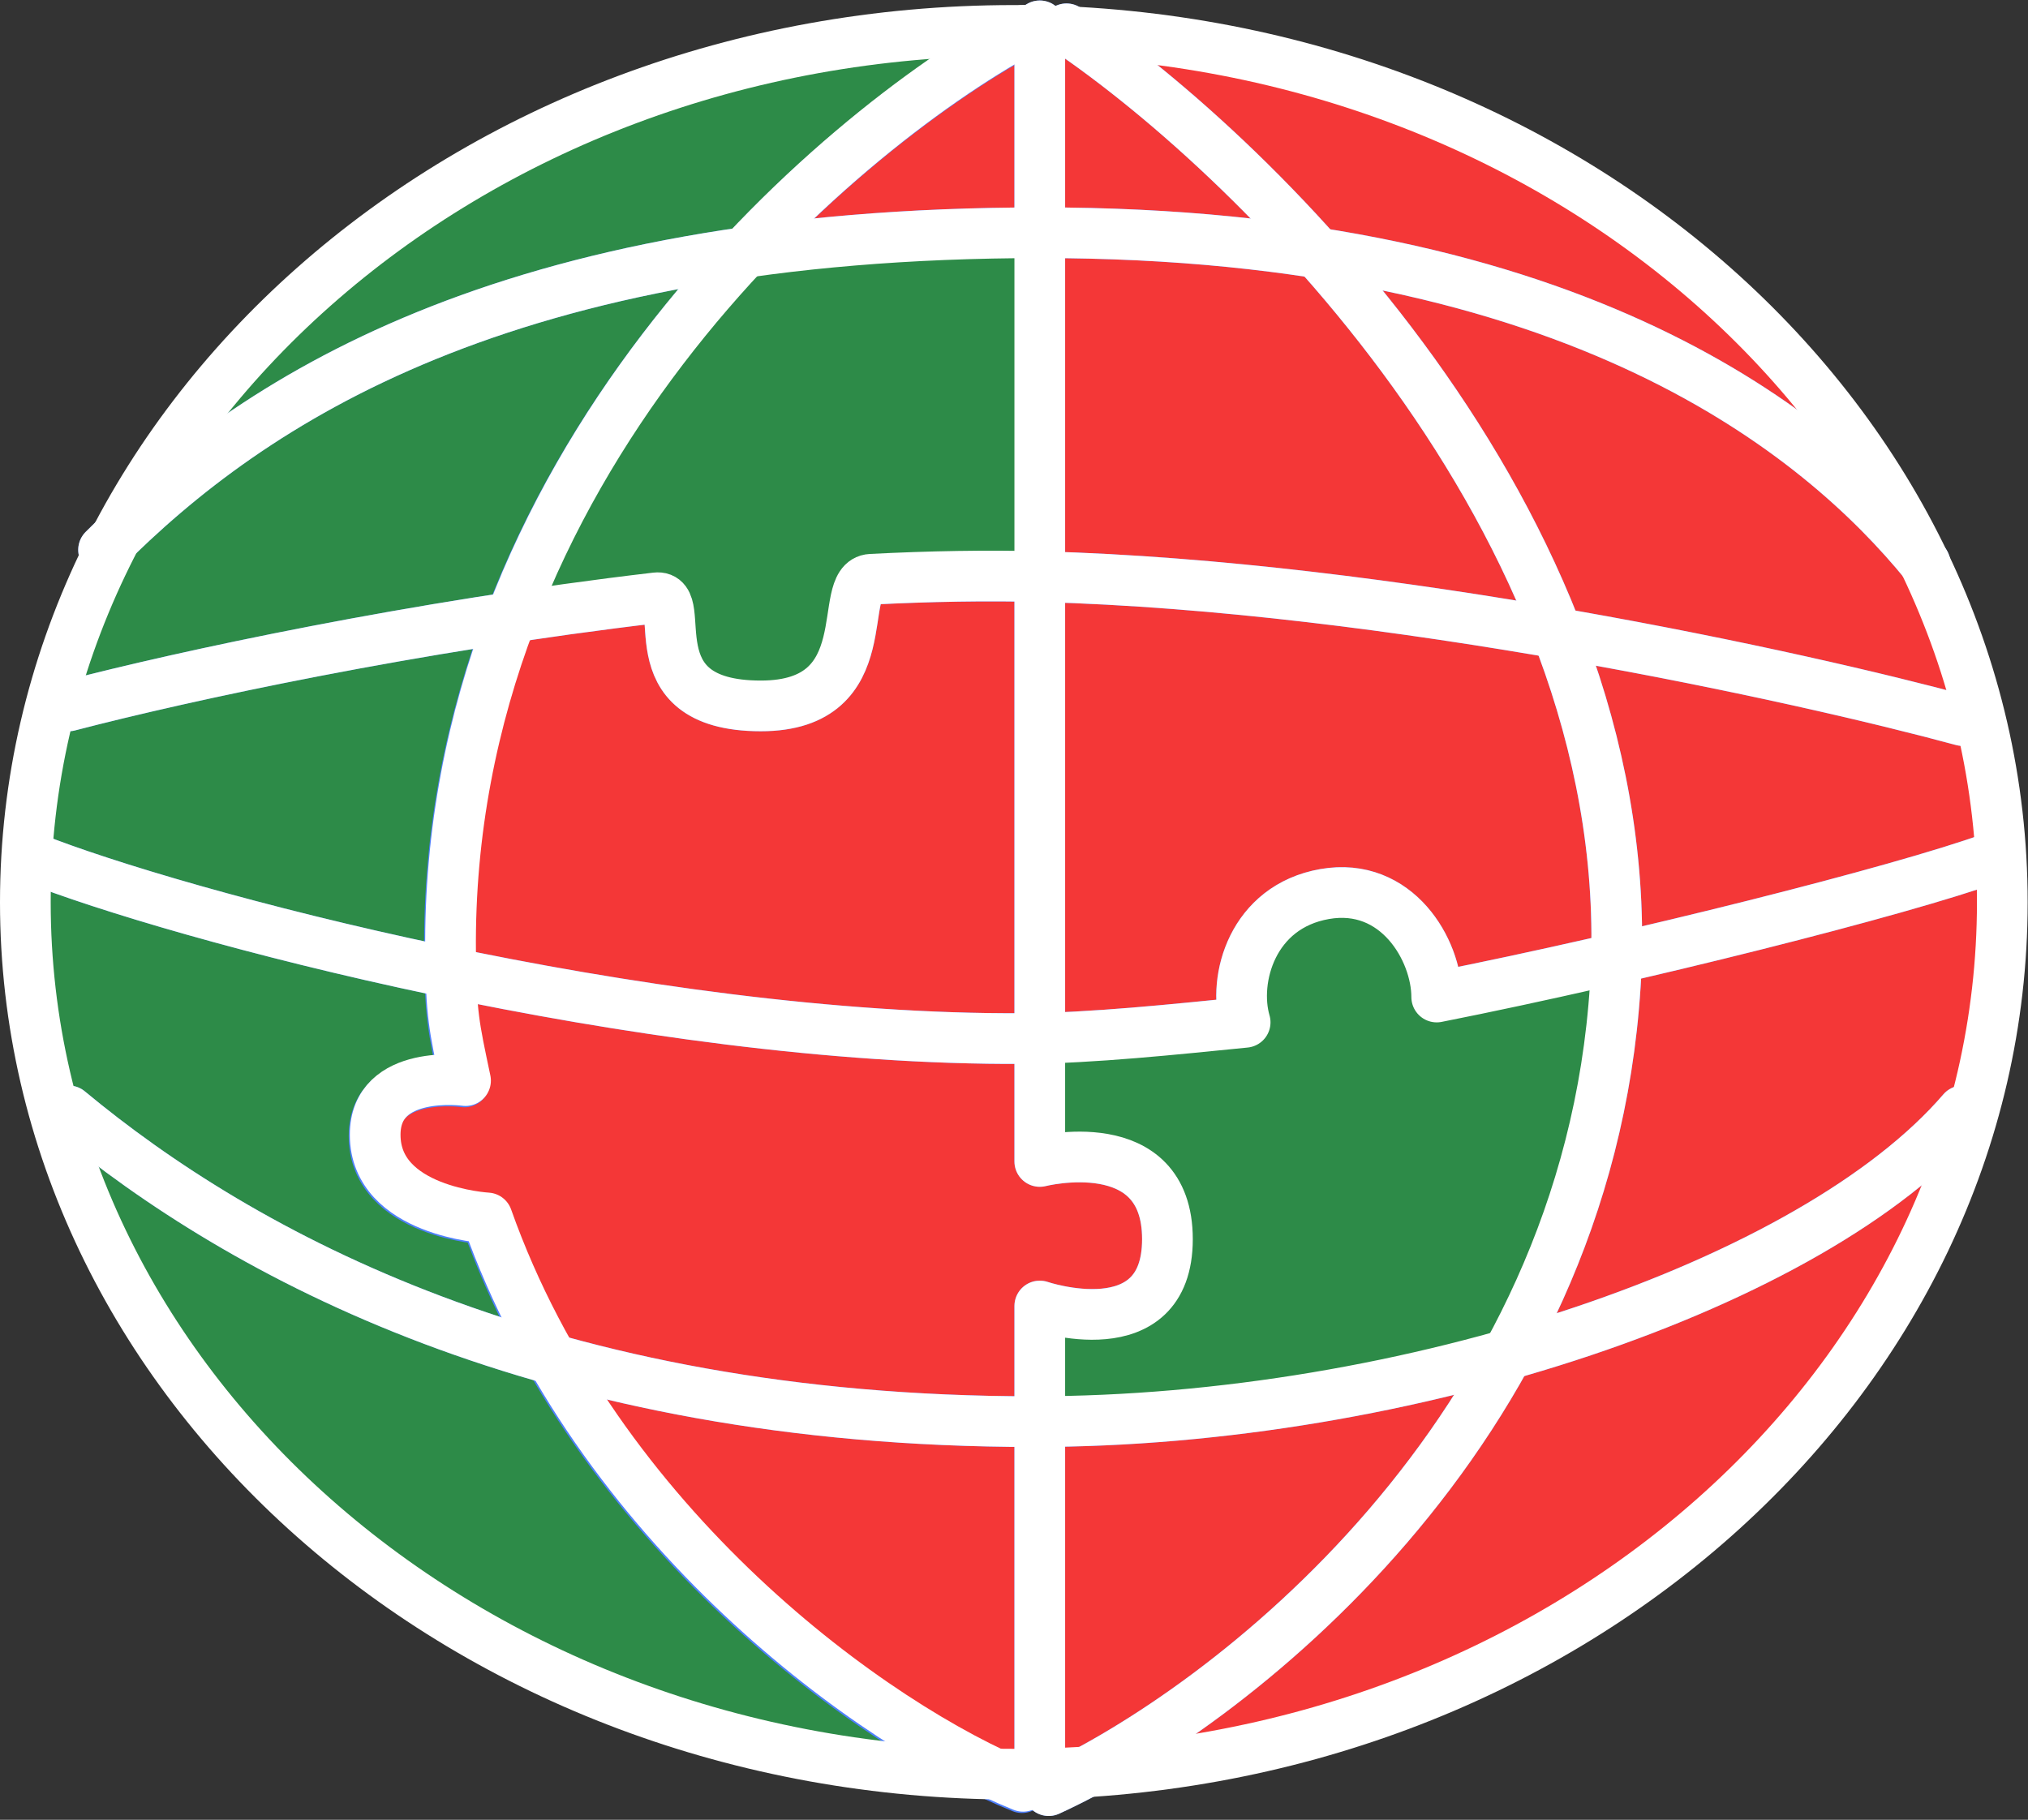
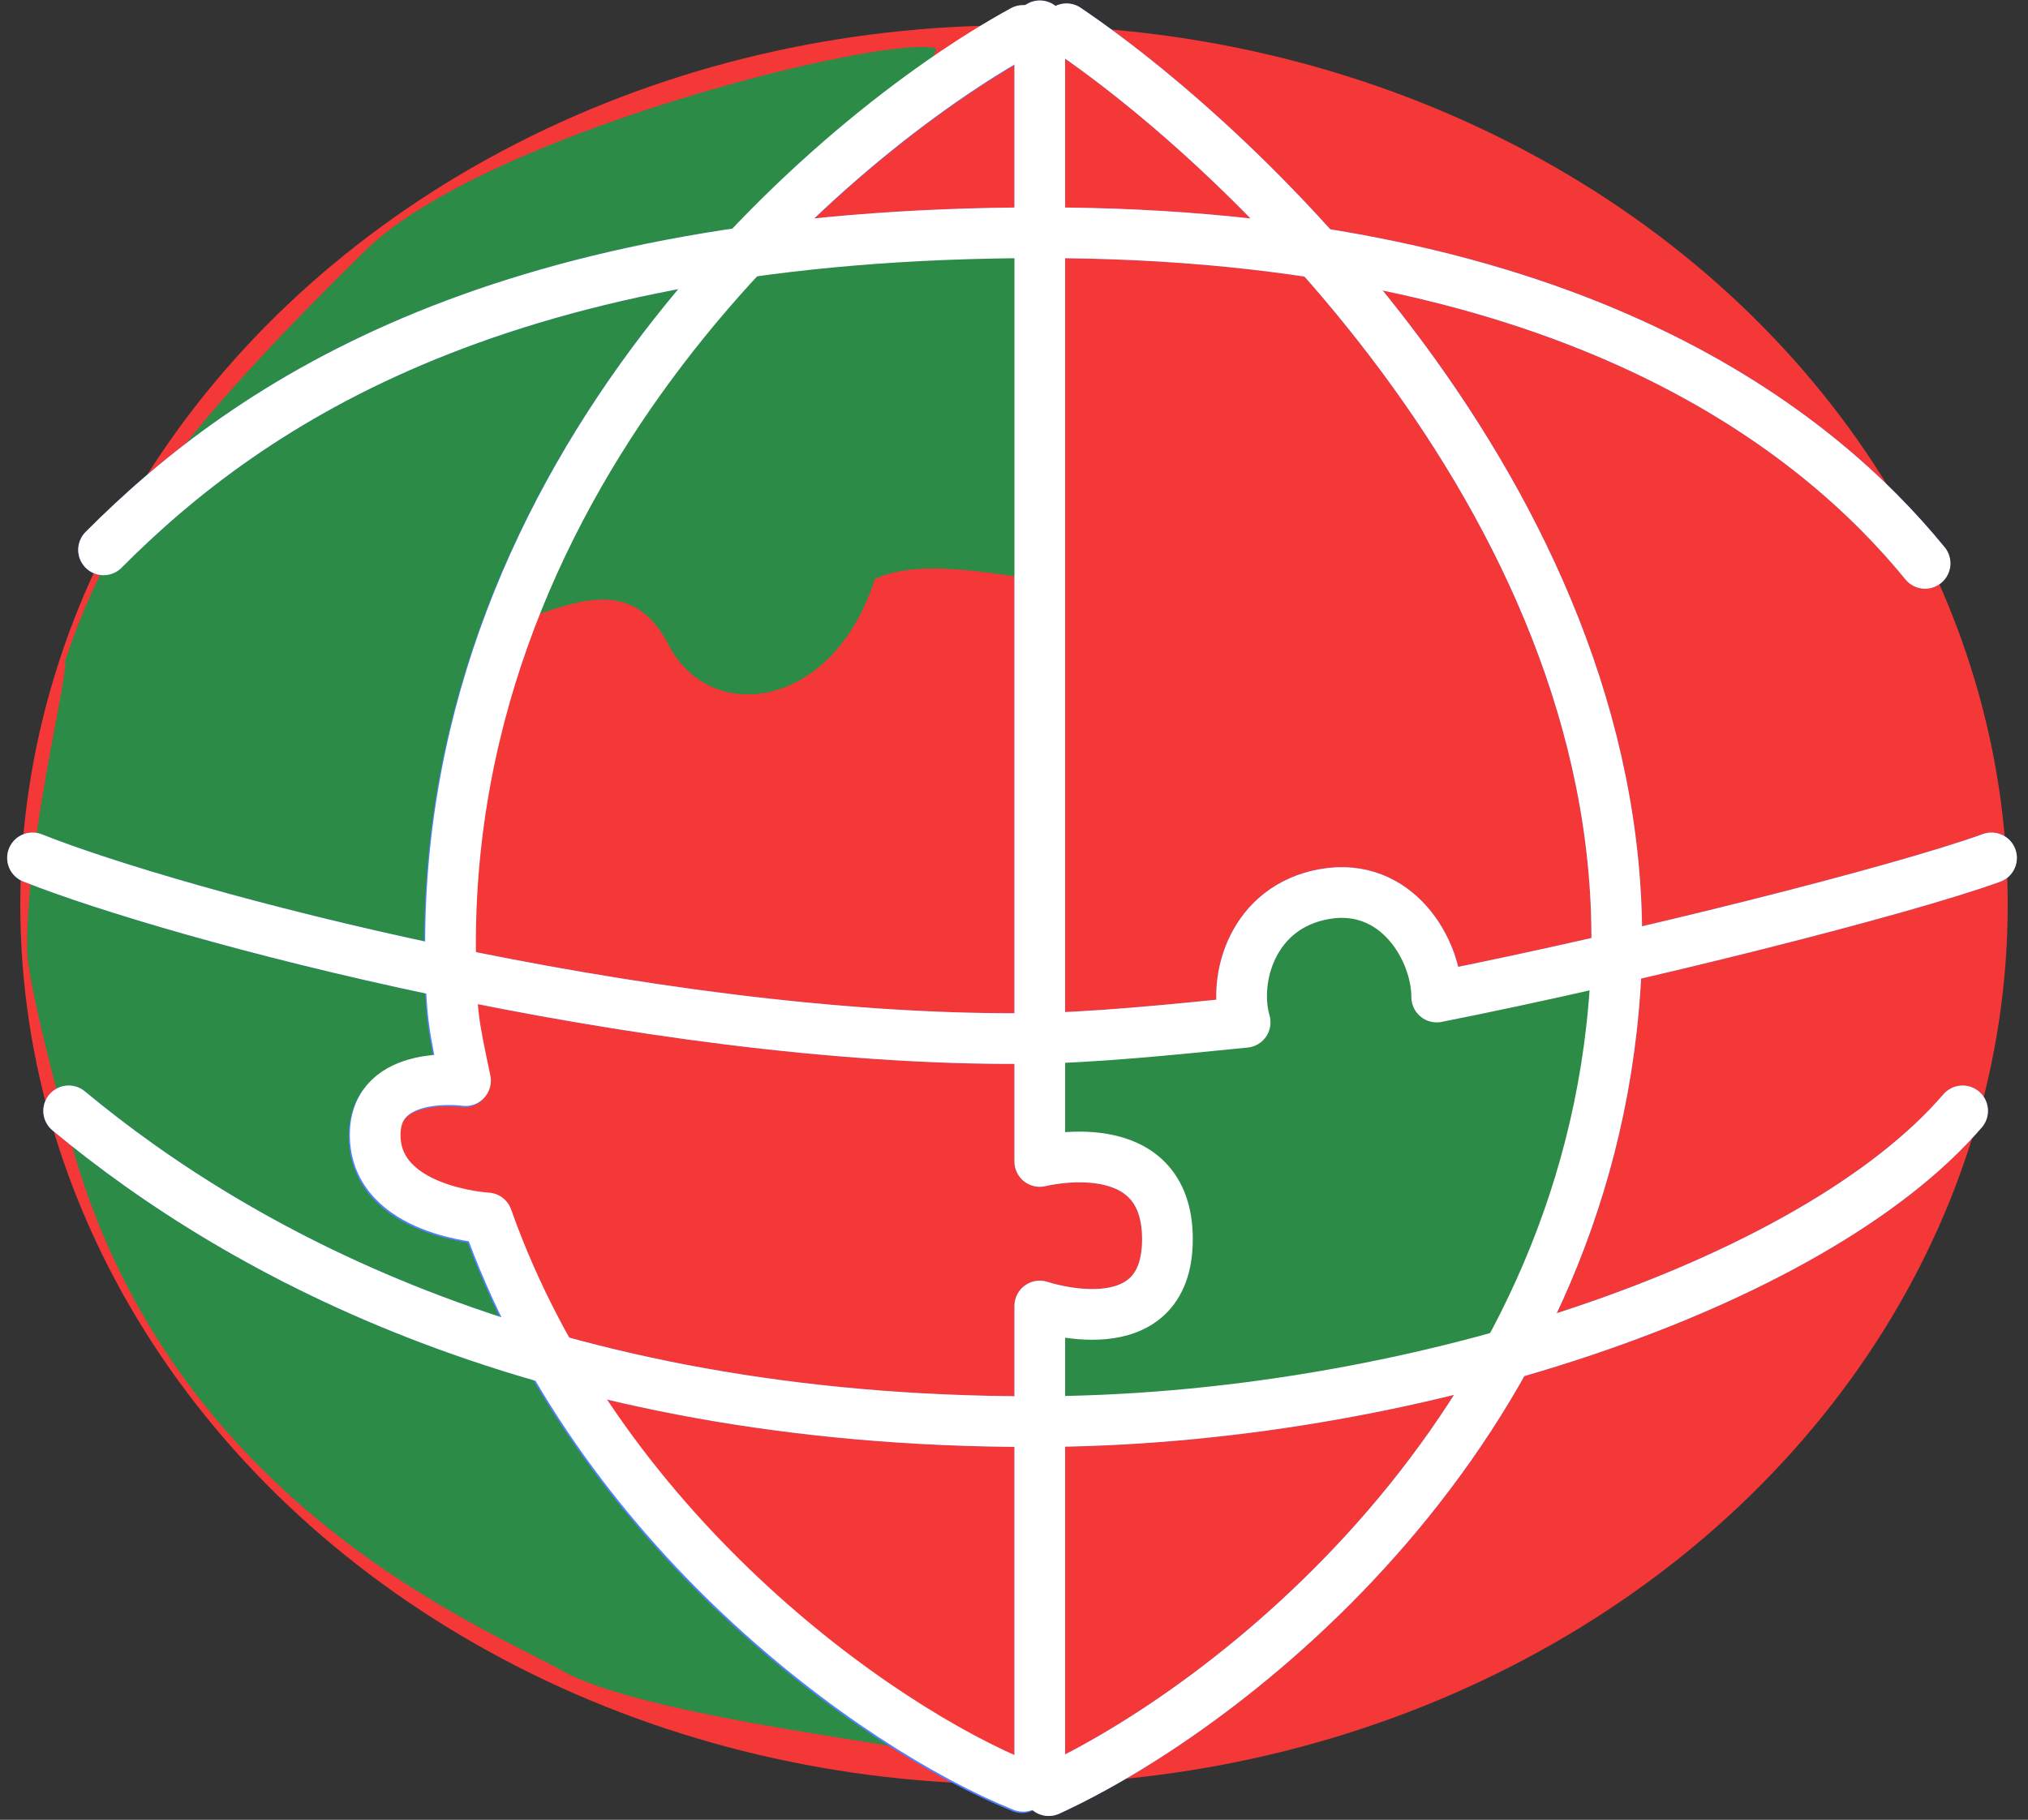
<svg xmlns="http://www.w3.org/2000/svg" width="400" height="359" viewBox="0 0 400 359" fill="none">
  <rect x="0" y="0" width="400" height="359" fill="#333333" stroke="none" />
  <ellipse cx="200" cy="178.5" rx="196" ry="173.5" fill="#F43737" />
  <path d="M87.686 169.243C102.694 81.697 184.639 17.357 184.639 9.555C175.082 6.629 95.715 26.195 72.002 49.477C32.793 87.973 21.07 105.992 12.879 130.23C13.269 134.521 5.329 164.869 5.329 187.073C5.329 193.693 12.423 220.604 15.543 230.551C36.589 297.636 95.996 321.218 110.975 329.643C125.954 338.069 174.302 343.699 184.639 346.04C133.474 312.428 108.418 270.19 96 239C94.287 234.698 79.266 234.772 78.062 230.551C73.79 215.581 90.5 213 90.5 213C88.438 196.661 85.207 183.704 87.686 169.243Z" fill="#2D8B48" />
  <path d="M258.78 276.176C243.381 277.887 214.818 280.691 202.461 281.879L204.244 259.067L230.621 251.938L227.373 232.814L208.877 228.056L202.461 207.738L240.601 203.461L260.562 174.945L274.891 181.3L287.296 195.619L318.411 191.514L300.128 265.483C292.761 268.334 274.178 274.465 258.78 276.176Z" fill="#2D8B48" />
  <path d="M124.046 75.603C116.323 86.37 103.859 111.881 98.593 123.291C109.321 121.341 123.578 111.043 131.885 127.182C140.118 143.178 164.322 140.014 172.52 114.222C182.255 109.498 200.238 114.255 205.378 114.222V46.347L147.451 48.688C142.868 53.174 131.77 64.837 124.046 75.603Z" fill="#2D8B48" />
  <path d="M205.086 5.096V229.126C205.086 229.126 230.264 222.71 230.264 244.453C230.264 266.196 205.086 257.641 205.086 257.641V352.075" stroke="#4F80FF" stroke-width="10" stroke-linecap="round" stroke-linejoin="round" />
  <path d="M210.352 5.681C248.774 31.662 324.212 105.793 318.596 194.474C312.979 283.155 241.752 337.271 206.841 353.245" stroke="#4F80FF" stroke-width="10" stroke-linecap="round" />
  <path d="M201.575 6.266C163.545 27.05 87.719 92.518 88.655 188.123C88.774 200.329 89.313 202.588 91.606 213.442C91.606 213.442 73.784 210.947 73.784 224.135C73.784 239.312 95.884 240.532 95.884 240.532C117.504 301.574 172.344 340.88 201.575 352.66" stroke="#4F80FF" stroke-width="10" stroke-linecap="round" stroke-linejoin="round" />
-   <path d="M13.545 139.257C36.585 133.24 81.789 123.514 129.39 117.937C136.369 117.119 124.4 139.257 150.064 139.257C173.946 139.257 164.733 114.64 171.807 114.277C183.36 113.683 194.707 113.476 205.559 113.77C273.986 115.623 355.098 133.464 387.1 142.153" stroke="#4F80FF" stroke-width="10" stroke-linecap="round" />
  <path d="M20.428 108.47C49.549 79.19 99.412 45.913 205.39 45.913C311.368 45.913 359.14 85.954 379.696 111.134" stroke="#4F80FF" stroke-width="10" stroke-linecap="round" />
  <path d="M6.417 169.242C34.264 180.343 126.742 205.348 201.931 204.88C215.385 204.797 231.952 203.037 245.592 201.679C243.097 193.124 247.017 178.866 261.275 176.371C275.533 173.876 283.375 187.421 283.375 196.689C322.81 188.875 374.819 175.749 392.804 169.242" stroke="#4F80FF" stroke-width="10" stroke-linecap="round" stroke-linejoin="round" />
  <path d="M13.545 219.145C47.611 247.441 107.521 280.453 203.847 280.453C277.853 280.453 357.733 253.336 387.1 219.145" stroke="#4F80FF" stroke-width="10" stroke-linecap="round" />
  <path d="M258.78 276.176C243.381 277.887 214.818 280.691 202.461 281.879L204.244 259.067L230.621 251.938L227.373 232.814L208.877 228.056L202.461 207.738L240.601 203.461L260.562 174.945L274.891 181.3L287.296 195.619L318.411 191.514L300.128 265.483C292.761 268.334 274.178 274.465 258.78 276.176Z" fill="#2D8B48" />
-   <path d="M394.932 178C394.932 272.437 308.234 350 199.966 350C91.698 350 5 272.437 5 178C5 83.563 91.698 6 199.966 6C308.234 6 394.932 83.563 394.932 178Z" stroke="white" stroke-width="10" stroke-linecap="round" />
  <path d="M124.046 75.603C116.323 86.37 103.859 111.881 98.593 123.291C109.321 121.341 123.578 111.043 131.885 127.182C140.118 143.178 164.322 140.014 172.52 114.222C182.255 109.498 200.238 114.255 205.378 114.222V46.347L147.451 48.688C142.868 53.174 131.77 64.837 124.046 75.603Z" fill="#2D8B48" />
  <path d="M205.085 5.096V229.126C205.085 229.126 230.264 222.71 230.264 244.453C230.264 266.196 205.085 257.641 205.085 257.641V352.075" stroke="white" stroke-width="10" stroke-linecap="round" stroke-linejoin="round" />
  <path d="M210.352 5.681C248.774 31.662 324.212 105.793 318.596 194.474C312.979 283.155 241.752 337.271 206.841 353.245" stroke="white" stroke-width="10" stroke-linecap="round" />
  <path d="M201.791 6C163.761 26.784 87.935 92.252 88.871 187.857C88.99 200.063 89.528 202.322 91.822 213.176C91.822 213.176 74 210.681 74 223.869C74 239.046 96.1 240.266 96.1 240.266C117.72 301.308 172.56 340.614 201.791 352.393" stroke="white" stroke-width="10" stroke-linecap="round" stroke-linejoin="round" />
-   <path d="M13.545 139.256C36.585 133.24 81.789 123.514 129.39 117.936C136.369 117.119 124.4 139.256 150.064 139.256C173.946 139.256 164.733 114.64 171.807 114.276C183.36 113.682 194.707 113.475 205.559 113.769C273.986 115.623 355.098 133.464 387.1 142.152" stroke="white" stroke-width="10" stroke-linecap="round" />
  <path d="M20.428 108.47C49.549 79.19 99.412 45.913 205.39 45.913C311.368 45.913 359.14 85.954 379.696 111.134" stroke="white" stroke-width="10" stroke-linecap="round" />
  <path d="M6.417 169.242C34.264 180.343 126.742 205.348 201.931 204.88C215.385 204.797 231.952 203.037 245.592 201.679C243.097 193.124 247.017 178.866 261.275 176.371C275.533 173.876 283.375 187.421 283.375 196.689C322.81 188.875 374.819 175.749 392.804 169.242" stroke="white" stroke-width="10" stroke-linecap="round" stroke-linejoin="round" />
  <path d="M13.545 219.145C47.611 247.441 107.521 280.453 203.847 280.453C277.853 280.453 357.733 253.336 387.1 219.145" stroke="white" stroke-width="10" stroke-linecap="round" />
</svg>